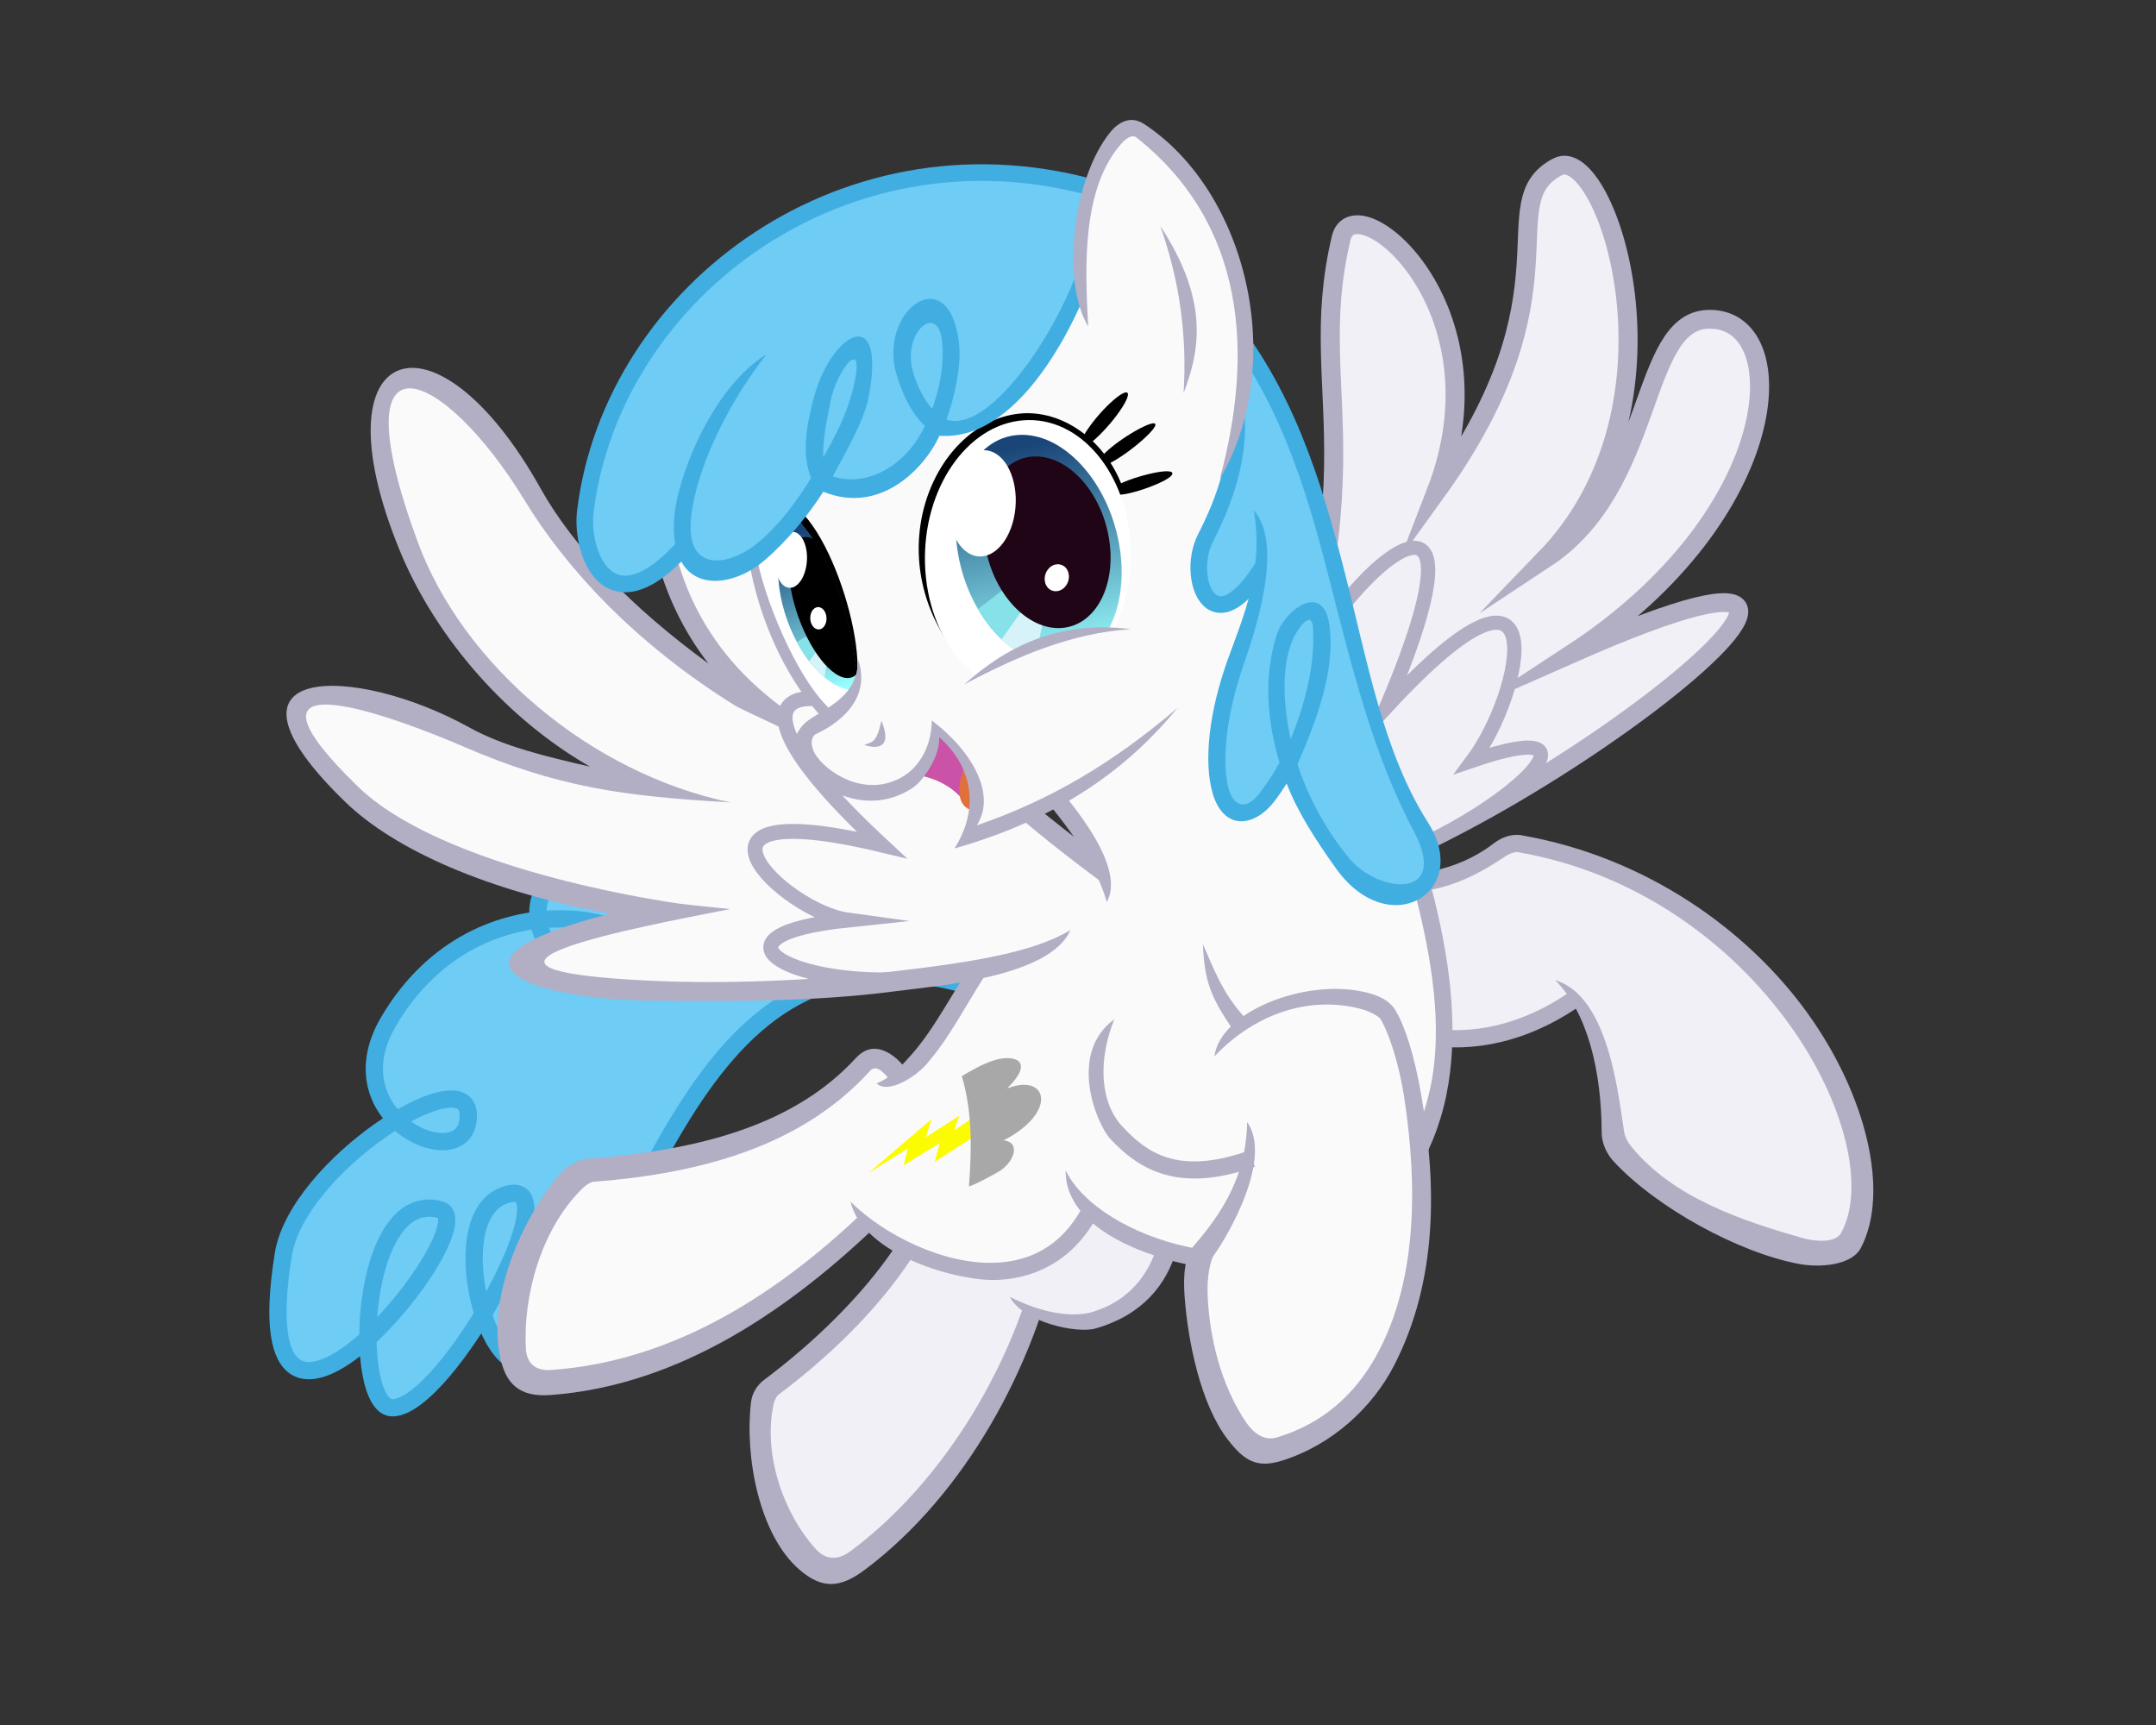
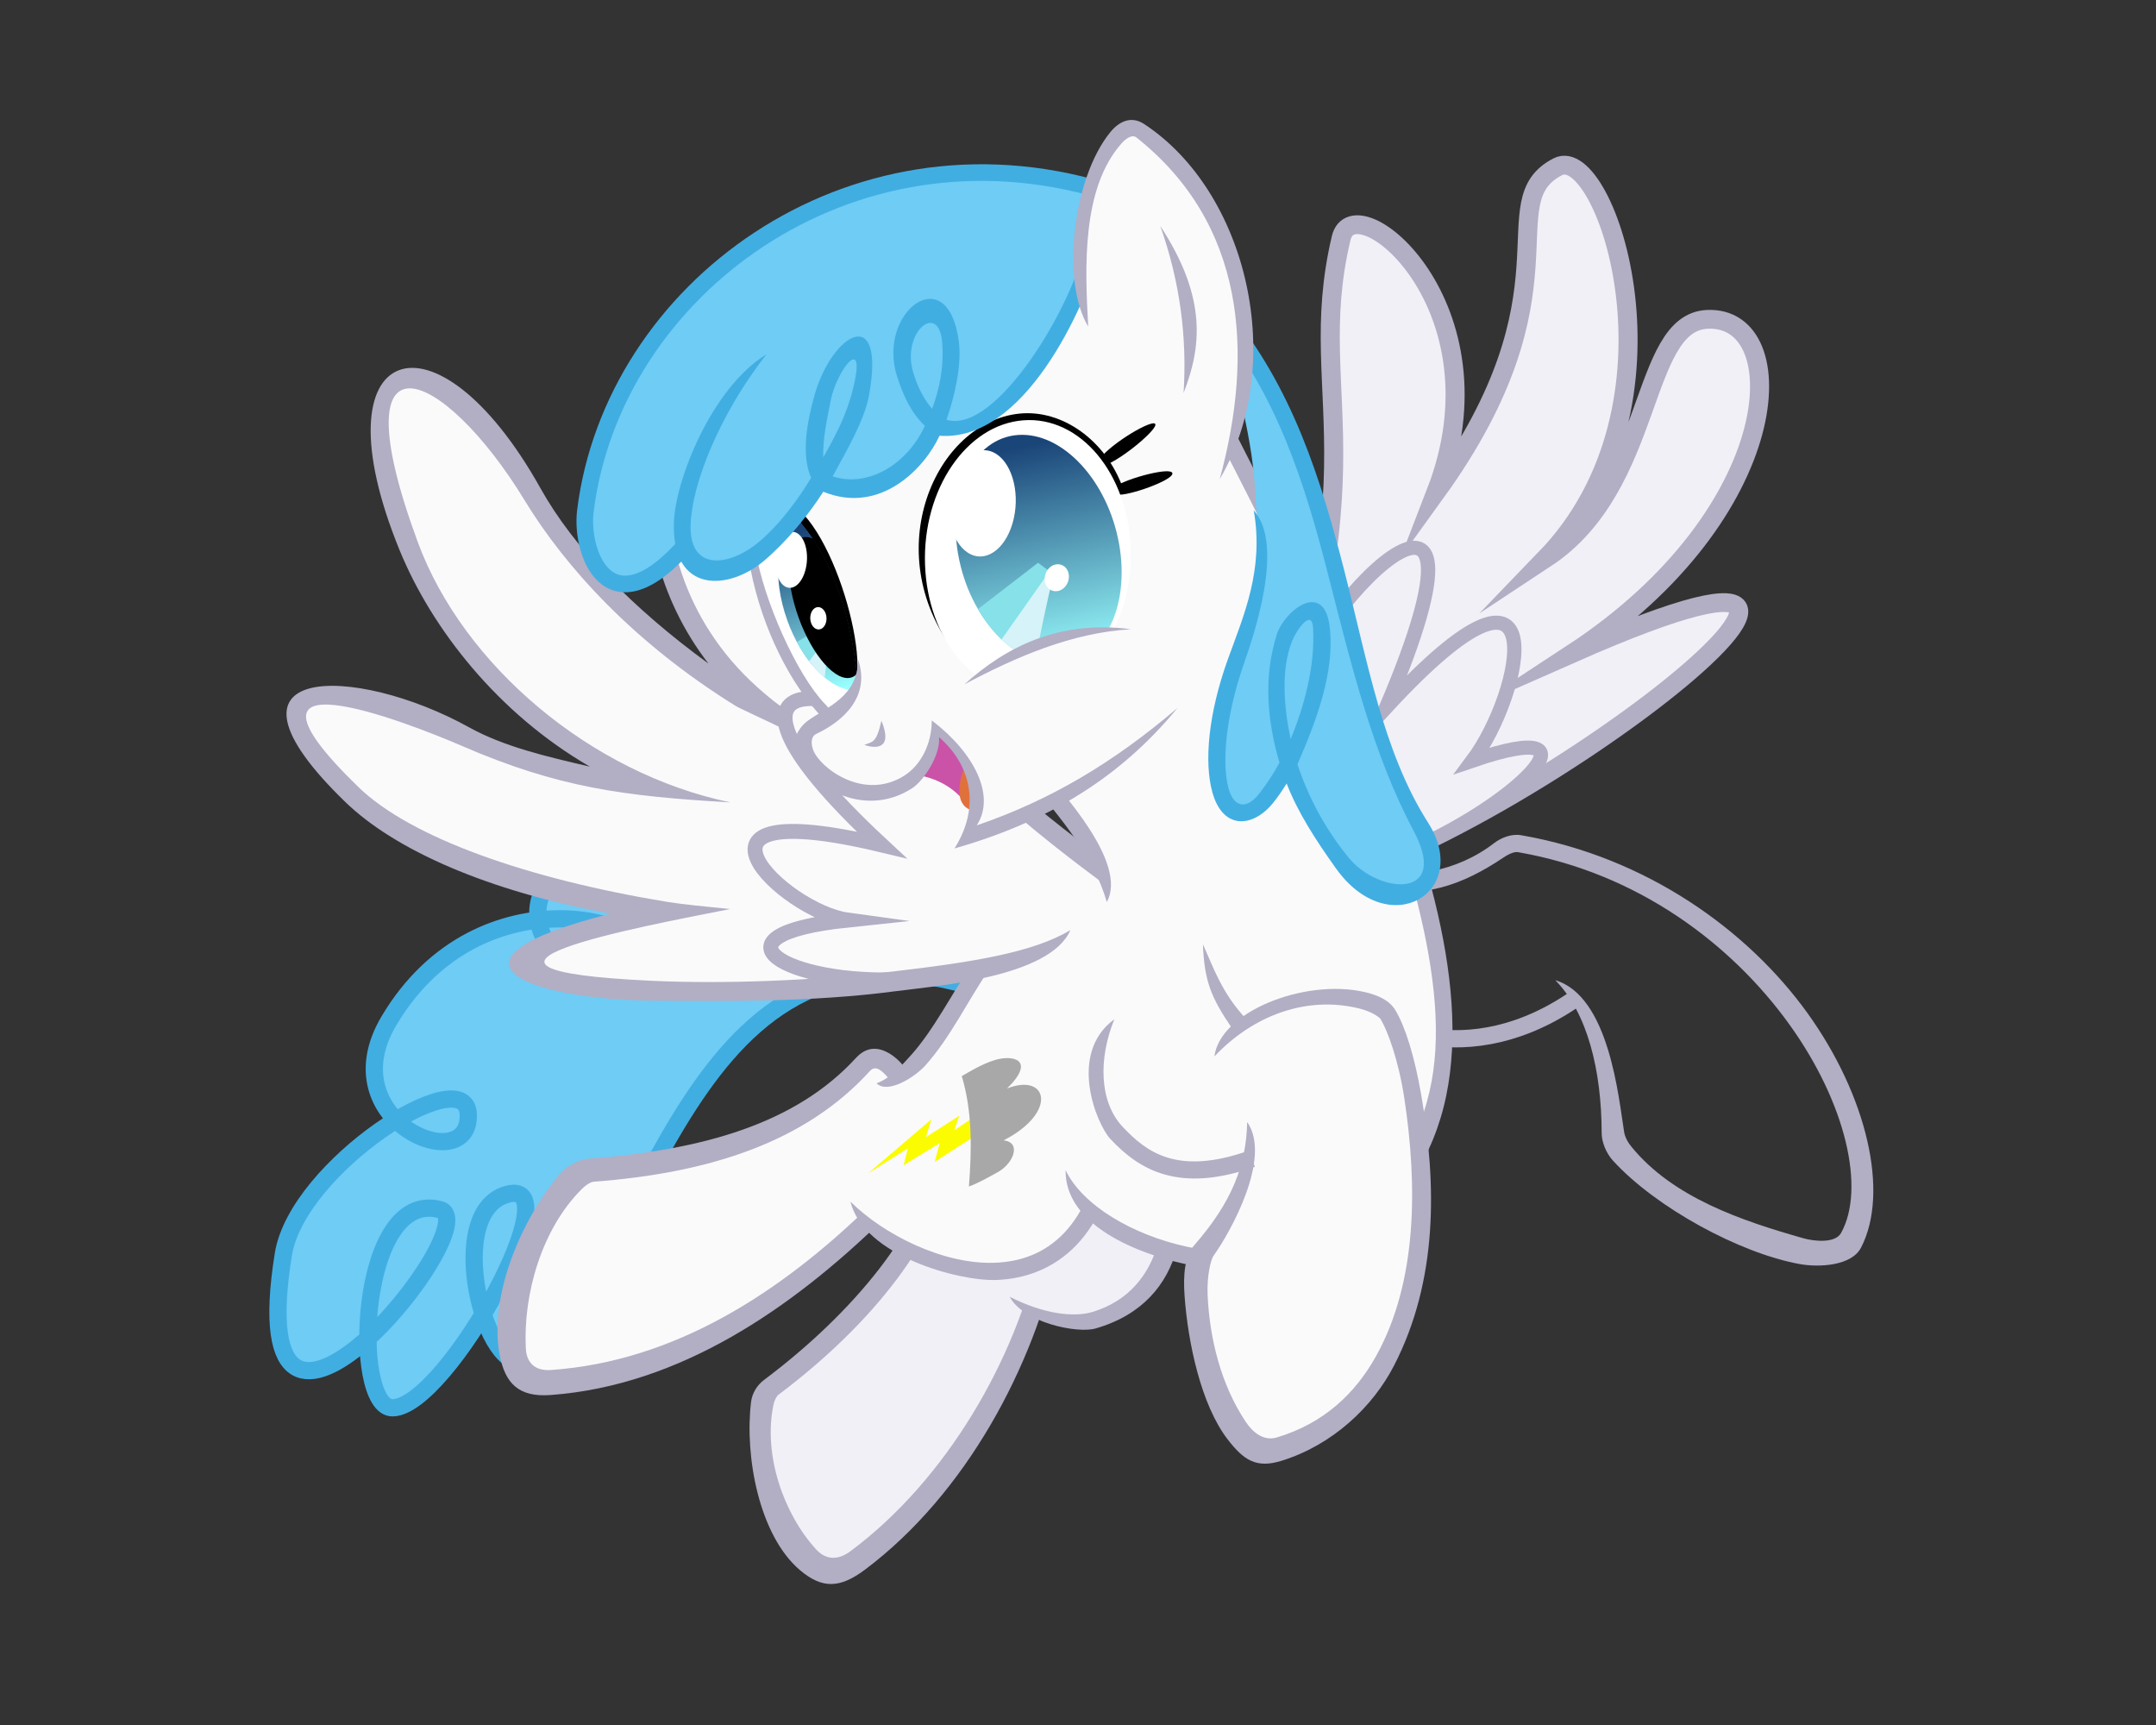
<svg xmlns="http://www.w3.org/2000/svg" xmlns:xlink="http://www.w3.org/1999/xlink" width="2500" height="2e3" version="1.1">
  <rect width="100%" height="100%" fill="#333333" stroke="none" />
  <defs>
    <linearGradient id="linearGradient4165-7">
      <stop stop-color="#1a4578" offset="0" />
      <stop stop-color="#9affff" offset="1" />
    </linearGradient>
    <linearGradient id="linearGradient4855" x1="-1406.4" x2="-1403.5" y1="-167.72" y2="23.911" gradientTransform="matrix(.46 0 0 .542 784.05 863.91)" gradientUnits="userSpaceOnUse" xlink:href="#linearGradient4165-7" />
    <linearGradient id="linearGradient4857" x1="609.97" x2="553.19" y1="38.826" y2="390.64" gradientTransform="matrix(-.434 -.124 -.067 .394 546.88 828.34)" gradientUnits="userSpaceOnUse" xlink:href="#linearGradient4165-7" />
  </defs>
  <g transform="translate(-3337.1 2696.2)">
    <g transform="matrix(.965 -.261 .261 .965 -1597.9 15.519)">
      <g transform="matrix(.955 .049 -.043 .943 565.28 -676.14)" fill="#f0f0f6" stroke="#b2aec4" stroke-miterlimit="20">
        <path d="m6330.4 398.26c296.18-427.06 199.77-529.62 291.63-722 30.175-63.2 179.63 124.91 45.47 329.85 225.78-204.75 139.67-334.7 229.8-359.25 63.067-17.181 99.575 320.55-117.56 467.25 149.44-58.598 172.44-259.08 254.39-245.21 104.85 17.738 43.141 252.97-247.1 366.01 584.7-121.38-228.49 265.9-436.18 203.75" stroke-width="23.091" />
        <path d="m6427.3 237.4c57.798-128.73 356.97-315.94 124.77 14.012 254.2-180.26 165.77 18.29 88.034 86.492 178.83-21.219 32.848 69.04-109.17 93.435" stroke-width="17.318" />
      </g>
      <g transform="matrix(.997 .081 -.081 .997 921.07 -1932.6)">
        <g transform="matrix(-1.179 1.297 1.297 1.179 7157.2 -1296)">
-           <path d="m1650.1 575.08c-11.081 62.797-66.61 57.79-75.267 80.35-48.101 125.34 21.763 296.11 104.88 320.33 15.585 4.542 58.889-68.74 33.457-159-4.236-15.034-64.873-44.957-71.123-96.122l2.513 14.751c51.252-19.127 85.506-58.271 76.638-151.26" fill="#f0f0f6" />
-         </g>
+           </g>
        <path d="m6111 1508.8c-50.33 25.87-105.54 22.137-143.25 7.031l-7.656 18.469c57.65 23.922 105.8 15.667 158.19-6.906 8.943-3.853 14.542-4.32 17.938-3.062 133.31 49.363 224.68 151.36 272.88 253.56s52.081 203.73 14.999 248.72c-9.25 11.223-33.689 3.275-44.031-1.844-66.41-32.868-140.33-73.887-176.87-140.81-4.577-8.382-5.253-14.914-5.188-17.688 0.955-40.741 11.736-158.42-46.406-188.12 29.842 44.238 33.609 112.88 20.596 184.01-1.877 10.261 0.751 23.727 7.022 33.811 38.838 62.451 124.77 132.23 191.07 157.37 21.679 8.221 58.826 12.957 73.379-5.689 44.423-56.917 38.723-172.31-11.437-278.69-50.16-106.38-150.14-211.96-289.07-263.37-10.633-3.935-23.477-1.243-32.156 3.219z" color="#000000" fill="#b2aec4" />
        <path d="m6173.7 1701.9c-138.6 64.012-247.24-4.203-288.54-73.792" fill="none" stroke="#b2aec4" stroke-width="20" />
      </g>
      <g>
        <path d="m6269 388.79c-59.944 116.28-175.51 232.66-308.98 285.9-89.112 35.549-89.468-200.15-44.732-217.99 122.32-48.798 231.54-124.5 270.03-213.24 9.755-22.487 39.032-5.8 60.821 9.879" fill="#f0f0f6" />
        <path d="m6198.3 221.86c-1.835 0.193-3.687 0.557-5.537 1.119-7.4 2.246-13.938 8.31-17.356 16.187-36.423 83.965-143.3 159.3-264.1 207.49-9.422 3.759-17.401 11.178-21.329 20.915-23.631 58.574-31.458 151.61 3.96 203.02 19.314 28.036 39.611 32.339 72.869 19.084 136.78-54.511 250.88-177.57 311.9-295.93l-19.308-9.895c-58.871 114.2-172.93 229.52-303.37 280.81-17.461 6.865-30.495 1.667-37.847-12.605-25.714-49.915-30.402-121.51-4.472-173.58 3.398-6.824 7.181-10.063 8.943-10.766 123.85-49.407 232.1-126.42 272.68-219.95 1.46-3.366 2.248-3.642 3.762-4.101 1.514-0.46 4.694-0.505 9.095 0.792 8.801 2.595 21.137 10.112 31.642 17.672l12.724-17.541c-11.284-8.12-24.464-16.809-38.188-20.855-5.146-1.517-10.561-2.446-16.066-1.867z" color="#000000" fill="#b2aec4" />
        <path d="m6209.9 432.81c143.13 117.65 224.93-29.318 224.2-122.43l-145.32-99.516" fill="#f0f0f6" />
        <path d="m6423.4 315.38c-5.408 61.434-34.663 151.61-123.4 154.66-22.986 0.788-55.773-12.487-88.511-42.071 7.357 32.727 64.107 61.929 86.706 61.504 115.37-2.168 141.82-108.99 145.62-177.84z" color="#000000" fill="#b2aec4" />
        <path d="m6353.5 55.963c-61.288-145.56-337.88-338.54-516.53-243.57-95.037 50.518 3.256 173.77 61.246 128.51 43.718-34.122-148.09-155.78-298.23-9.887-97.098 94.351 44.357 202.42 60.631 128.25 13.585-61.918-207.17 6.928-249.68 101.44-134.62 299.31 241.46 27.51 189.09-2.803-84.641-48.989-159.55 195.37-113.18 207.46 61.223 15.963 278.97-211.93 189.15-204.05-76.917 6.753-75.587 216.77-17.721 189.21 176.66-84.116 328.99-502.67 652.37-247.88" fill="#6eccf5" stroke="#41aee2" stroke-width="20" />
        <path d="m6086.1 294.31c-126.45 70.001-267.66 115.32-412.43 87.629-96.661-18.491 59.803-229.06 108.33-219.77 132.68 25.382 244.99 18.774 335.55-38.739 22.949-14.573 35.84 16.819 43.266 43.093" fill="#fafafb" />
        <path d="m6111.6 114.06c-87.482 55.352-199.36 56.761-330.56 31.663-10.404-1.99-26.248 1.848-35.618 8.26-57.055 39.042-117.12 115.31-122.57 184.11-2.731 34.514 8.829 53.869 44.707 60.806 148.22 28.656 296.18-24.192 423.92-94.905l-10.75-19.375c-125.17 69.29-263.82 114.14-404.97 86.438-18.924-3.713-25.06-16.136-21.719-31.656 13.328-61.917 54.259-129.31 110.84-161.56 7.54-4.298 13.304-5.112 15.031-4.781 134.17 25.665 250.04 19.554 343.59-40.281 5.784-3.7 9.826-0.17 12.656 3.562 5.275 6.957 10.429 20.554 14 33.188l21.313-6.031c-3.855-13.64-8.432-29.201-17.625-40.531-11.915-14.685-25.998-19.189-42.25-8.906z" color="#000000" fill="#b2aec4" />
        <path d="m6374.9 277.03c-104.05 216.62-253.89 84.939-321.64 1.108l82.875-122.33c112.23-29.093 171.41-205.03 336.04-144.69" fill="#fafafb" />
-         <path d="m6273.9 40.625c-35.737 30.525-66.21 65.339-100.07 87.167-12.791 8.247-29.583 19.459-46.781 20.858 9.159 15.76 44.742 4.788 60.363-5.401 36.237-23.636 66.312-58.846 99.547-87.468 46.999-40.476 97.7-69.442 182.22-43.656l5.844-19.125c-86.129-26.936-145.62 0.214-201.12 47.625z" color="#000000" fill="#b2aec4" />
+         <path d="m6273.9 40.625c-35.737 30.525-66.21 65.339-100.07 87.167-12.791 8.247-29.583 19.459-46.781 20.858 9.159 15.76 44.742 4.788 60.363-5.401 36.237-23.636 66.312-58.846 99.547-87.468 46.999-40.476 97.7-69.442 182.22-43.656l5.844-19.125c-86.129-26.936-145.62 0.214-201.12 47.625" color="#000000" fill="#b2aec4" />
      </g>
      <g transform="matrix(.923 .384 -.384 .923 787.61 -2696.6)">
        <path d="m6276.7 310.52c-433.31-286.96-392.81-415.52-546.74-542.36-50.812-41.868-110.56 241.52 91.207 379.74 31.096 21.302 40.294 16.732 38.269 21.847-2.068 2.723-38.074-12.037-49.215-17.082-247.3-111.98-333.55-321.17-418.25-318.71-114.67 3.33 38.398 371.05 336.52 434.59-164.32 9.733-315.32-69.803-391.55-53.66-103.72 21.964 72.179 201.16 419.18 195.62-496.86 167.98 305.66 103.99 475.55-30.683" fill="#fafafb" />
        <path d="m5862.3 159.06c-5.378-1.957-19.783-10.552-34.575-20.686-97.409-66.727-134.61-168.28-135.31-248.44-2.371-271.71 151.85 31.672 189.22 99.558 52.393 95.164 155.32 204.45 388.72 330.64l12.75-19.25c-234.12-124.2-334.89-230.58-382.1-323.98-60.972-120.63-234.21-391.4-231.66-85.839 0.596 71.46 29.729 158.96 98.656 227.56-96.344-52.643-172.57-113.14-219.5-176.22-149.14-200.49-282.82-135.5-152.88 92.281 48.775 85.496 137.67 172.98 251.44 220.34-51.093-4.97-101.93-10.074-144.59-26.938-141.06-55.757-319.56-35.245-131.06 104.69 63.853 47.401 177.37 81.127 321.59 88.219-209.69 83.638-77.367 110.58 59.469 94.094 82.201-9.905 185.88-22.489 278.97-47.406 46.086-12.337 176.57-39.132 193.11-96.903-39.344 31.188-106.64 51.404-198.73 74.497s-194.26 40.011-275.34 46.812c-279.72 23.463-22.385-60.085 79.375-94.312-30.395 0.816-55.501 1.798-73.875 1.188-163.48-5.435-304.07-34.909-372.25-85.719-185.54-138.28 44.224-82.472 113.25-62.719 116.52 33.346 192.99 33.484 317.38 24.5-165.01-12.248-328.27-117.51-399.03-252.38-127.15-242.35 3.577-204.8 116.5-64.281 57.43 71.465 148.04 147.92 273.69 204.81 5.974 2.705 47.162 15.131 58.139 19.233z" color="#000000" fill="#b2aec4" />
        <path d="m6061.4 209.9c-95.772-93.42-351.46-111.4-66.903 91.272-263.04-27.592-102.44 91.14-27.979 91.575-164.39 39.343-59.784 84.485 73.594 59.864" fill="none" stroke="#b2aec4" stroke-miterlimit="20" stroke-width="17.318" />
      </g>
      <g>
        <path d="m6062 273.16c-1.607 64.721 96.877 121.79 139.09 131.81 33.201 7.88 68.507 4.715 100.59-14.594 32.087-19.308 60.574-54.471 82.563-109.62l-18.563-7.406c-20.874 52.358-46.938 83.403-74.312 99.875-27.374 16.472-56.495 18.934-85.813 12.25-58.636-13.368-116.56-65.461-143.56-112.31z" color="#000000" fill="#b2aec4" />
        <path d="m6443 24.604c-1.483-62.976-12.385-112.83-41.505-161.19l350.07-145.51c37.086 220.38 129.51 648.76-143.74 742.78-107.99 37.156-271.34-63.184-307.21-140.32 16.586-19.185 38.963-34.071 50.195-56.493z" fill="#fafafb" />
        <path d="m6408-153.19-18.219 8.219c24.372 53.949 49.193 106.37 50 160.34 36.208-37.301-19.164-140.67-31.781-168.56z" color="#000000" fill="#b2aec4" />
      </g>
      <g transform="matrix(6.746 -.127 .127 6.746 11745 -1239.2)">
        <g transform="matrix(.267 -.017 .017 .267 -872.92 -108.64)">
          <path transform="matrix(.433 .312 -.312 .433 -1437.5 -948.74)" d="m4449.7 1144.3c48.535-17.603 93.491-22.087 131.32 19.193l5.051-163.64-124.25 34.345z" fill="#ca53a7" />
          <path transform="matrix(.433 .312 -.312 .433 -1437.5 -948.74)" d="m4575.4 1155-4.503-66.308c-17.485-31.732-37.198 68.984 4.503 66.308z" fill="#e1713c" />
          <path d="m426.01 921.47c-5.11-67.26-13.002-145.83-22.894-231.61l-253.45 8.731c-30.905 48.973-64.214 95.061-35.923 188.95-29.737 9.109-22.081 57.902 33.562 58.551 17.151 0.2 30.817-21.683 30.817-21.683 19.37 31.861 7.407 61.405-7.38 68.641l97.712-7.867z" fill="#fafafb" />
          <path d="m118.66 887.24c-17.382-74.116-7.76-152.78 46.273-195.86l-7.049-9.853c-66.416 50.468-68.781 155.04-45.543 207.87z" color="#000000" fill="#b2aec4" />
          <g>
            <path d="m111.18 782.33c-7.141 2.586-28.621 1.633-28.011-1.841 0.61-3.474 19.849-5.689 28.422-3.741z" />
            <path d="m140.32 876.19-25.336-94.131-10.102-1.901c1.95-11.86 2.883-28.529 17.765-32.562 37.735-10.226 35.953 100.53 17.673 128.59z" />
            <path d="m111.36 773.02c-8.707-0.348-25.834-3.682-26.533-6.968-0.7-3.286 19.648-0.643 26.909 2.08z" />
            <path d="m114.42 765.53c-10.127-2.712-26.29-13.143-25.489-14.659 0.801-1.515 20.622 5.419 26.919 9.752z" />
          </g>
          <g>
            <path d="m119.04 886.05 21.95-8.407c8.596-33.5 13.711-74.914 0.675-110.62-9.202-25.209-30.485-17.422-34.089 13.376-4.778 34.289 0.087 85.615 11.463 105.65z" fill="#fff" />
            <path d="m141.54 766.06c-16.201 2.029-29.001 27.005-29.001 57.524 0 26.87 9.93 49.448 23.36 55.848l5.331-1.787c8.596-33.501 13.715-74.925 0.679-110.64-0.118-0.324-0.247-0.635-0.369-0.949z" fill="url(#linearGradient4855)" />
            <path d="m125.7 836.24-12.093 2.293c0.869 6.019 2.243 11.645 4.046 16.718l10.927-7.623z" fill="#86e1e9" />
            <path d="m130.26 844.19-13.422 8.62c1.574 4.948 3.531 9.428 5.803 13.286l7.457-14.488z" fill="#d5f3f8" />
            <path d="m139.15 776.56c-10.578 0-19.166 21.328-19.166 47.655 0 26.327 8.588 47.67 19.166 47.67 1.349 0 2.658-0.352 3.928-1.012 6.601-28.213 10.224-61.118 2.835-91.26-2.104-1.977-4.381-3.053-6.763-3.053z" />
            <path d="m118.44 784.27c-3.753 9.213-2.486 18.181 2.832 20.032 5.317 1.851 12.67-4.118 16.424-13.331s2.486-18.181-2.832-20.032c-5.317-1.851-12.67 4.118-16.424 13.331z" fill="#fff" />
            <path d="m127.35 825.97c-1.73 3.53-1.146 7.703 1.305 9.321s5.841 0.067 7.572-3.463c1.73-3.53 1.146-7.703-1.305-9.321-2.451-1.617-5.841-0.067-7.572 3.463z" fill="#fff" />
          </g>
          <path d="m146.76 862.22c-7.885 22.792-29.467 22.098-43.942 26.336-4.867 1.425-12.56 6.224-13.281 13.744-2.362 24.643 25.507 58.562 62.19 49.664 8.066-1.956 23.832-13.325 27.048-24.857 13.307 23.856 10.015 51.166-14.964 70.587 70.806 4.936 122.47-10.707 165.55-36.267-51.353 19.344-97.351 27.98-147.06 27.197 18.185-13.807 14.261-44.534-4.27-73.254-5.344 14.711-16.8 24.743-28.656 27.38-30.312 6.743-49.441-23.436-49.476-35.445-0.014-4.58 1.666-8.653 5.457-9.006 18.933-1.763 41.181-10.721 41.402-36.079z" color="#000000" fill="#b2aec4" />
          <g>
            <path d="m206.75 878.65c-24.26-76.723 38.347-142.84 91.301-129.53 26.616 6.694 46.301 34.848 46.2 67.71z" />
            <path d="m339.61 819.46c5.822 3.218 36.681 3.528 37.758-0.873 1.077-4.4-28.692-6.819-36.361-4.605z" />
            <path d="m338.51 798.97-1.488-5.302c10.881-6.78 39.962-12.255 40.751-8.671 0.789 3.584-27.607 13.975-39.263 13.973z" />
-             <path d="m332.52 783.05c15.75-4.728 37.215-19.513 35.213-22.986s-25.823 7.082-37.442 17.859z" />
          </g>
          <path d="m335.71 854.96c-14.918 45.989-55.598 75.348-90.862 65.576-35.264-9.772-51.758-54.976-36.841-100.96 14.918-45.989 55.598-75.348 90.862-65.576s51.758 54.976 36.841 100.96z" fill="#fff" />
          <path d="m230.14 821.14c-6.921 40.65 9.772 79.949 37.284 87.777 27.512 7.828 55.425-18.78 62.346-59.43 6.921-40.65-9.772-79.949-37.284-87.777-27.512-7.828-55.425 18.78-62.346 59.43z" fill="url(#linearGradient4857)" />
          <path d="m278.01 849.46-41.662 28.919c4.252 9.618 10.091 17.655 17.179 23.264 7.32-12.052 25.113-41.222 26.823-42.68z" fill="#d5f3f8" />
          <path d="m276.64 843.3-46.411 14.897c1.549 8.525 4.147 16.473 7.638 23.46l43.857-30.69z" fill="#86e1e9" />
-           <path d="m248.27 822.36c-5.365 30.39 7.454 59.737 28.632 65.55 21.178 5.813 42.694-14.111 48.059-44.501 5.365-30.39-7.454-59.737-28.632-65.55-21.178-5.813-42.694 14.111-48.059 44.501z" fill="#200516" />
          <g>
            <path d="m239.95 779.14c9.95-15.624 25.115-21.108 33.873-12.249 8.758 8.858 7.792 28.705-2.157 44.328-9.95 15.624-25.115 21.108-33.873 12.249-8.758-8.858-7.792-28.705 2.157-44.328z" fill="#fff" />
            <path d="m283.25 848.5c4.421-1.441 8.666 0.946 9.481 5.332 0.815 4.386-2.109 9.111-6.53 10.552-4.421 1.441-8.666-0.946-9.481-5.332-0.815-4.386 2.109-9.111 6.53-10.552z" fill="#fff" />
            <path d="m147.52 904.56c-8.082 12.803-10.043 10.586-15.623 10.881 6.238 5.066 16.561 8.772 15.623-10.881z" fill="#b2aec4" />
          </g>
          <path d="m213.11 898.69c34.619-11.054 67.785-7.422 100.27 3.125-38.43 26.775-74.57 40.831-100.27-3.125z" fill="#fafafb" />
          <path d="m205.64 900.7c33.145-13.536 71.416-18.409 112.63 3.03-36.528-10.822-75.43-8.37-112.63-3.03z" fill="#b2aec4" />
        </g>
      </g>
      <path d="m6724.2-478.47-19.563 4.156c44.956 212.26 86.378 420.21 82.688 586.59-1.845 83.19-13.255 156.74-43.844 213.47-68.508 127.06-200.15 160.65-317.31 100.41-59.055-30.367-105.71-79.076-113.72-122.97-20.515 71.858 83.138 129.74 104.44 140.69 137.77 70.817 279.14 20.616 344.47-109.19 30.9-61.393 44.083-136.95 45.969-221.97 3.772-170.05-38.138-378.78-83.125-591.19z" color="#000000" fill="#b2aec4" />
      <g transform="matrix(.856 .517 -.517 .856 2982.6 -3473.2)">
        <path d="m4796.9 1323.2c-2.031 100.79 72.432 221.29 209.04 116.22 0.532 31.782-0.016 76.663-20.167 115.62-22.499 43.494 92.956 229.94 143.22 194.83 169.59-118.48 76.383-376.96-11.06-512.92-17.525-27.248-122.14-12.001-171.17 52.832-36.881-29.11-46.617-50.034-59.614-75.971z" fill="#fafafb" />
        <g fill="#b2aec4">
          <path d="m4883.5 1215.3c13.463 40.262 25.096 56.126 61.282 85.98l12.75-15.438c-37.39-21.574-56.171-49.852-74.032-70.542z" color="#000000" />
          <path d="m5077.9 1216.9c-70.098 4.263-153.68 67.769-145.75 119.72 30.238-58.471 83.654-97.493 146.34-99.75 14.573-0.525 25.104 3.253 26.969 4.969 11.667 10.735 33.339 40.418 51.781 80.625 42.86 93.439 73.182 200.43 51.031 296.25-11.229 48.579-36.796 92.045-84.781 122.78-13.916 8.914-29.164 1.292-39.375-7.312-39.644-33.408-67.22-81.658-83.125-128.94-7.527-22.374-7.767-41.419-6.125-46 11.13-31.06 34.243-128.26-5.219-159.94 12.75 47.892 8.608 93.968-19.309 153.57-7.515 16.044-3.525 36.76 5.281 60.781 18.298 49.912 52.832 115.74 93.936 145.86 24.446 17.917 41.082 23.263 66.725 6.45 51.936-34.052 84.504-89.329 95.014-142.25 21.67-109.12-10.37-215.42-56.085-310.01-19.898-41.173-40.08-71.773-56.188-86.594-9.769-8.988-23.977-11.262-41.125-10.219z" color="#000000" />
          <path d="m4842.4 1461.8c42.509 25.605 94.35 39.052 170.16-15.082l-11.625-16.281c-72.097 51.483-114.02 34.42-148.35 14.144-34.33-20.276-49.165-68.141-43.877-117.42-41.467 53.383 13.886 122.71 33.689 134.64z" color="#000000" />
        </g>
      </g>
-       <path d="m6737.5-556.49c2.491 66.632-13.363 124.32-76.997 194.22-38.507 42.301-24.179 148.96 89.423 13.247" fill="#6eccf5" stroke="#41aee2" stroke-width="19.282" />
      <g transform="matrix(.96 -.084 .084 .96 -585.96 572.49)">
        <path d="m7603.8-745.65c-255.74-191.57-595.29-91.066-717.84 147.44-24.837 48.337-22.357 155.32 117.5 69.207l587.78-123.85z" fill="#6eccf5" stroke="#41aee2" stroke-width="20" />
        <path d="m7150.6-709.87c-157.8 98.091-242.28 266.2-81.149 230.5 47.131-10.441 208.51-132.99 196.07-193.48-8.751-42.566-134.49 116.29-92.258 146.69 116.99 84.247 238.9-136.49 185.22-157.26-63.556-24.594-77.878 142-12.252 149.66 62.003 7.232 171.41-77.455 210.1-149.49z" fill="#6eccf5" />
        <path d="m6981.4-548.93c-32.728 80.539 33.778 100.38 86.833 80.592 32.898-12.271 67.686-32.616 94.597-53.126 55.759 50.751 125.81 14.065 154.53-15.126 92.02 41.982 216.04-82.179 261.16-145.56l-17.135-11.111c-35.958 62.53-179.61 179.58-229.45 141.51 19.075-23.329 40.192-55.734 46.386-83.616 21.87-98.45-80.824-66.937-84.309 13.859-1.09 25.263 1.111 48.349 10.952 67.692-38.1 37.996-91.814 45.441-125.17 18.903 25.45-22.671 58.818-49.458 74.881-76.917 57.083-97.581-16.256-85.555-62.139-21.815-18.182 25.258-39.643 60.472-37.698 91.478-20.969 16.923-57.488 42.32-91.992 52.871-39.36 12.036-84.801 1.606-63.302-50.645 18.826-45.753 78.485-112.16 155.89-160.28-76.229 15.334-155.17 104.84-174.04 151.29zm377.68-92.154c-8.084 29.227-22.87 52.105-38.865 71.053-5.523-13.845-7.557-32.25-6.291-49.799 3.598-49.882 58.3-68.775 45.156-21.254zm-120.13 15.801c-18.667 27.67-40.342 46.55-61.798 64.89 6.963-21.975 21.04-42.773 30.979-59.665 19.882-33.789 70.554-64.124 30.819-5.224z" color="#000000" fill="#41aee2" />
      </g>
      <path d="m6745.8-607.77c96.105 209.63 15.917 442.88 68.371 634.1 19.844 72.342-54.863 115.78-98.884 16.878-66.105-148.52-11.897-295.92 41.57-293.71 27.216 1.123-24.734 138.43-106.82 197.67-64.429 46.503-69.262-52.93 7.023-161.91 30.902-44.145 62.993-95.834 69.574-167.94 20.025-81.576 12.951-150.39 19.162-225.08z" fill="#6eccf5" />
      <path d="m6754.6-611.8-17.534 8.044c47.064 102.66 51.153 211.71 49.68 319.81-1.473 108.09-4.407 213.97 18.167 312.82 20.137 88.18-58.408 60.115-80.772 10.424-18.579-41.281-27.171-82.633-29.164-120.33 33.787-42.36 70.457-92.397 77.759-144.85 7.475-53.696-46.006-31.336-61.972-6.236-28.405 44.653-36.574 95.616-35.43 143.83-9.76 10.332-20.312 19.505-30.911 27.657-21.843 16.801-34.039 6.999-33.954-14.763 0.115-29.24 17.86-80.083 54.531-133.8 21.064-30.853 82.047-121.34 57.904-169.48-6.362 69.7-43.018 114.61-73.691 158.42-38.987 55.695-58.234 108.61-58.026 144.7 0.262 45.453 34.258 52.219 64.534 30.549 7.442-5.326 14.446-11.456 21.3-17.805 3.616 35.118 15.216 71.503 29.495 109.94 36.982 99.538 145.51 67.679 116.99-23.349-28.971-92.455-18.956-198.71-17.474-307.45s-2.388-221.15-51.428-328.12zm-0.874 382.74c-9.098 43.584-33.633 85.011-58.809 117.89 2.078-37.008 9.717-80.704 31.423-109.57 8.522-11.335 32.039-30.603 27.386-8.315z" color="#000000" fill="#41aee2" />
      <g transform="matrix(1.729 -.036 .053 1.847 5957.3 -1947.2)">
        <path d="m344.88 706.36 55.453 124.85c28.27-32.612 86.385-128.07 11.761-226.75-41.002 16.61-54.503 58.889-67.214 101.91z" fill="#fafafb" />
        <path d="m397.69 604.22c-33.045 21.041-60.703 81.181-51.9 113.23 9.433-36.575 22.586-84.442 56.912-104.45 3.242-1.89 8.455-3.9 10.703-0.885 53.071 71.16 34.103 149.92-12.664 220.45 66.014-57.816 73.434-168.04 20.189-227.22-6.849-7.613-15.895-5.8-23.24-1.123z" color="#000000" fill="#b2aec4" />
        <path d="m411.55 669.55c1.867 37.01-4.253 71.843-17.376 104.76 19.893-23.954 33.878-52.504 17.376-104.76z" fill="#b2aec4" />
      </g>
      <g transform="matrix(.008 -.056 -.068 .017 10377 -2738.4)">
        <path d="m-35863 56819-70.866 845.22 307.06-130.58-37.625 688.79 280.8-111.29-55.116 763.08 363.59-1245-286.83 136.41 54.682-638.44-227.3 120.03 51.864-475.79z" fill="#fcfc00" />
        <path d="m-34569 56997c0.972-121 20.26-379.88-48.432-629.47-89.766-326.16-439.11-727.26-679.29-147.96-130.16-755.82-1013.9-853.11-965.56 176.12-233.3-318.59-552.38-127.48-551.71 169.36 0.355 157.98-0.453 389.3 33.988 545.63 701.04-135.14 1419.1-224.17 2211-113.68z" fill="#a8a8a8" />
      </g>
    </g>
  </g>
</svg>